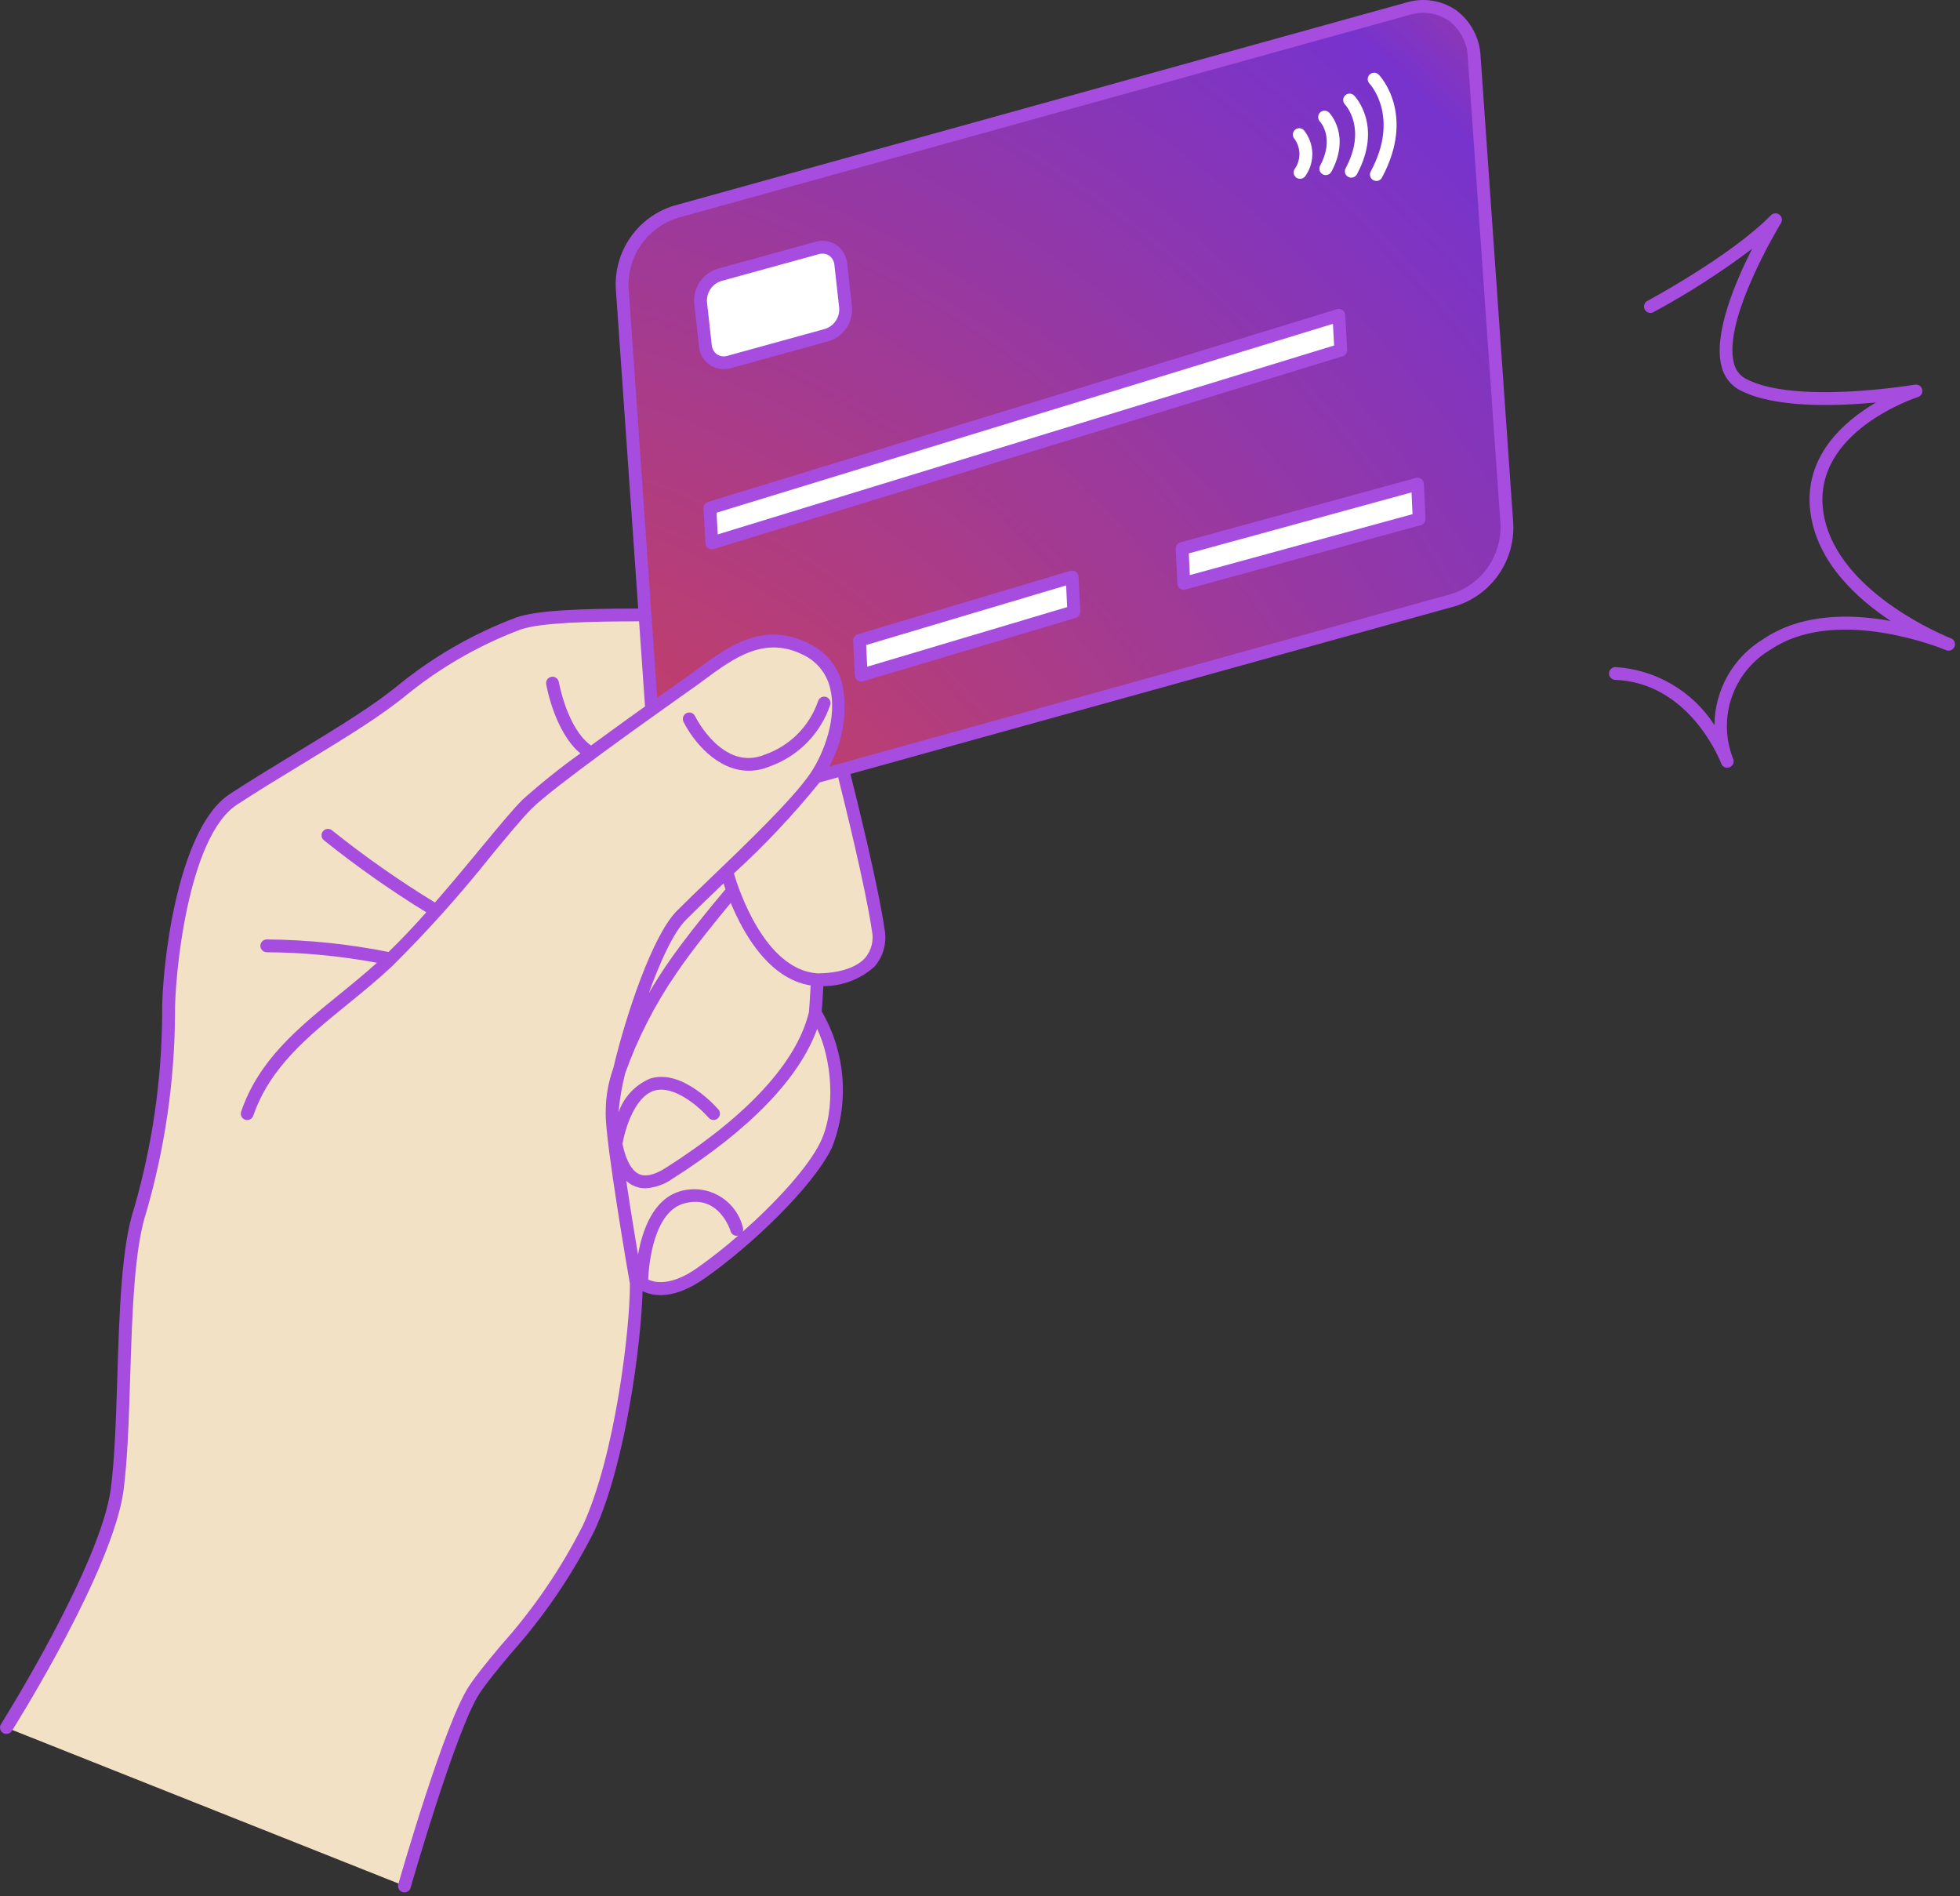
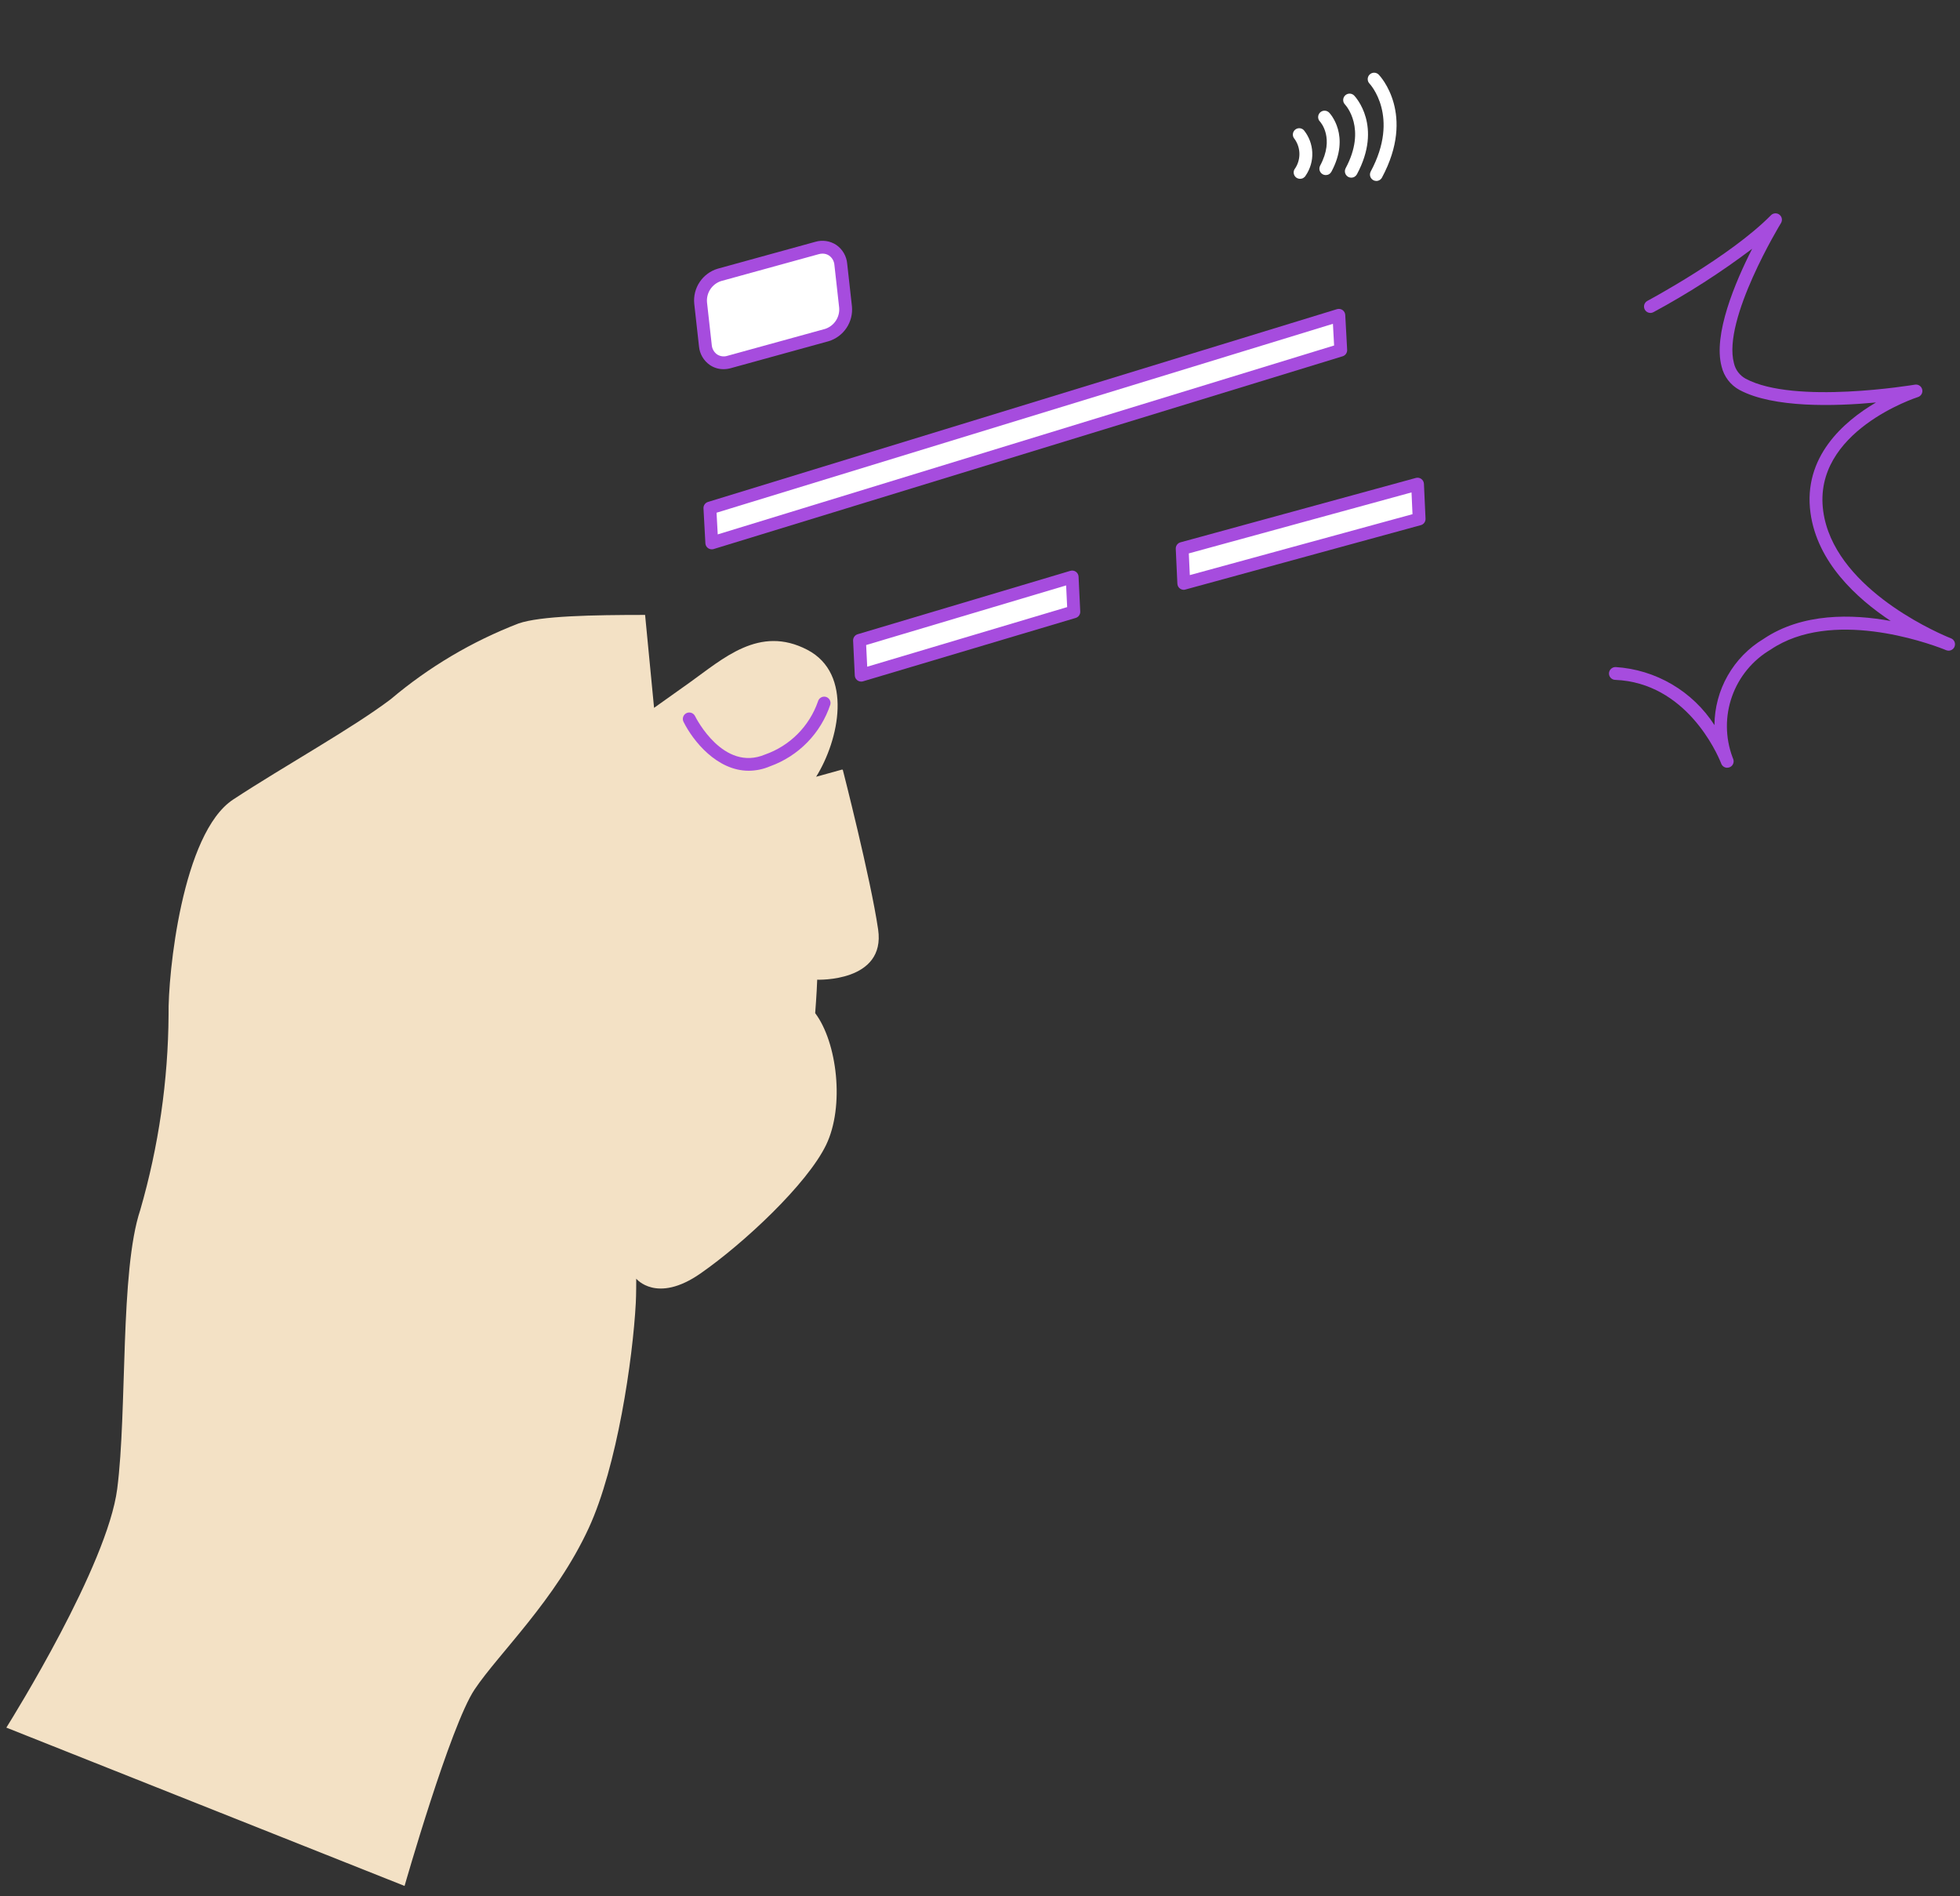
<svg xmlns="http://www.w3.org/2000/svg" width="306" height="296" viewBox="0 0 306 296" fill="none">
  <rect x="0" y="0" width="306" height="296" fill="#333333" stroke="none" />
  <path fill-rule="evenodd" clip-rule="evenodd" d="M1.036 269.606C1.958 268.134 16.762 244.366 18.3 232.406C19.886 220.068 18.7 198.436 21.9 188.866C24.764 178.956 26.251 168.698 26.318 158.382C26.21 152.114 28.428 130.042 36.406 124.802C44.384 119.562 54.932 113.742 61.006 109.144C66.949 104.12 73.69 100.125 80.95 97.324C84.35 96.142 92.514 95.988 100.714 95.988L102.114 110.494C104.366 108.894 106.314 107.512 107.6 106.594C112.896 102.826 118.546 97.528 126.042 101.434C133.242 105.184 130.98 115.538 127.418 121.25L131.496 120.12V120.204L131.568 120.12C131.568 120.12 135.934 137.144 137.096 145.084C138.306 153.356 127.584 152.93 127.584 152.93C127.514 155.054 127.268 158.15 127.268 158.15C130.69 162.68 131.908 172.684 128.96 178.75C126.012 184.816 116.204 194.024 109.36 198.788C102.516 203.552 99.33 199.6 99.33 199.6C99.33 199.82 99.33 202.2 99.262 203.4C98.79 212.2 96.346 228.938 91.912 238.536C86.712 249.798 77.862 258.086 74.086 263.736C70.31 269.386 63.162 294.392 63.162 294.392L0.99 269.678L1.036 269.606Z" fill="#F3E1C5" />
-   <path fill-rule="evenodd" clip-rule="evenodd" d="M101.773 110.785L97.139 45.007C97.004 42.382 97.744 39.787 99.243 37.629C100.743 35.471 102.916 33.872 105.423 33.083L219.853 1.345C221.023 0.989 222.258 0.904 223.466 1.097C224.674 1.289 225.822 1.754 226.823 2.457C227.811 3.206 228.621 4.164 229.197 5.262C229.772 6.36 230.099 7.572 230.153 8.811C231.413 26.829 234.027 64.211 235.253 81.723C235.388 84.347 234.648 86.942 233.149 89.1C231.649 91.259 229.475 92.858 226.969 93.647L127.421 121.257C130.983 115.545 133.241 105.191 126.045 101.441C118.549 97.535 112.899 102.841 107.603 106.601C106.311 107.519 104.025 109.179 101.773 110.785Z" fill="url(#paint0_angular_2442_1957)" />
-   <path fill-rule="evenodd" clip-rule="evenodd" d="M131.28 41.269C131.252 40.837 131.127 40.416 130.913 40.039C130.7 39.662 130.403 39.339 130.046 39.093C129.69 38.847 129.282 38.685 128.853 38.62C128.425 38.555 127.987 38.588 127.574 38.717L112.326 42.917C111.409 43.202 110.618 43.792 110.084 44.59C109.55 45.387 109.305 46.343 109.39 47.299L110.132 53.961C110.159 54.393 110.285 54.814 110.498 55.19C110.712 55.567 111.009 55.891 111.365 56.136C111.722 56.382 112.13 56.543 112.558 56.609C112.986 56.674 113.424 56.641 113.838 56.513L129.086 52.313C130.002 52.028 130.793 51.438 131.327 50.64C131.861 49.843 132.106 48.887 132.022 47.931L131.28 41.269Z" fill="white" />
+   <path fill-rule="evenodd" clip-rule="evenodd" d="M131.28 41.269C131.252 40.837 131.127 40.416 130.913 40.039C130.7 39.662 130.403 39.339 130.046 39.093C129.69 38.847 129.282 38.685 128.853 38.62C128.425 38.555 127.987 38.588 127.574 38.717L112.326 42.917C111.409 43.202 110.618 43.792 110.084 44.59C109.55 45.387 109.305 46.343 109.39 47.299L110.132 53.961C110.159 54.393 110.285 54.814 110.498 55.19C110.712 55.567 111.009 55.891 111.365 56.136C112.986 56.674 113.424 56.641 113.838 56.513L129.086 52.313C130.002 52.028 130.793 51.438 131.327 50.64C131.861 49.843 132.106 48.887 132.022 47.931L131.28 41.269Z" fill="white" />
  <path d="M112.962 57.629C112.199 57.632 111.453 57.404 110.822 56.977C110.343 56.645 109.943 56.212 109.651 55.709C109.358 55.206 109.179 54.644 109.128 54.065L108.386 47.403C108.269 46.209 108.571 45.012 109.239 44.017C109.908 43.021 110.901 42.288 112.05 41.944L127.298 37.745C127.846 37.584 128.423 37.545 128.988 37.63C129.554 37.715 130.093 37.923 130.57 38.239C131.049 38.57 131.449 39.002 131.741 39.506C132.034 40.009 132.212 40.571 132.264 41.151L133.006 47.812C133.123 49.005 132.822 50.201 132.155 51.196C131.488 52.192 130.496 52.924 129.348 53.269L114.102 57.468C113.731 57.572 113.347 57.626 112.962 57.629V57.629ZM128.426 39.59C128.223 39.591 128.021 39.619 127.826 39.675L112.578 43.874C111.892 44.097 111.302 44.545 110.903 45.145C110.504 45.745 110.319 46.462 110.378 47.181L111.12 53.843C111.141 54.135 111.227 54.418 111.37 54.673C111.513 54.929 111.71 55.15 111.948 55.321C112.184 55.476 112.452 55.577 112.733 55.615C113.013 55.653 113.298 55.629 113.568 55.542L128.814 51.343C129.499 51.12 130.089 50.672 130.488 50.073C130.887 49.473 131.073 48.757 131.014 48.038L130.272 41.377C130.251 41.084 130.166 40.799 130.023 40.543C129.88 40.287 129.682 40.066 129.444 39.895C129.145 39.695 128.793 39.59 128.434 39.59H128.426Z" fill="#A64CDE" />
  <path d="M202.963 27.914C202.799 27.913 202.637 27.873 202.491 27.796C202.259 27.669 202.087 27.455 202.012 27.201C201.937 26.948 201.965 26.674 202.091 26.442C202.594 25.752 202.866 24.92 202.869 24.066C202.872 23.212 202.605 22.379 202.107 21.686C201.93 21.493 201.836 21.238 201.844 20.976C201.853 20.715 201.964 20.467 202.153 20.286C202.344 20.106 202.597 20.009 202.859 20.014C203.121 20.019 203.37 20.127 203.553 20.314C204.359 21.305 204.823 22.529 204.877 23.805C204.932 25.081 204.572 26.34 203.853 27.396C203.766 27.555 203.637 27.687 203.48 27.778C203.323 27.869 203.145 27.916 202.963 27.914Z" fill="white" />
  <path d="M206.982 27.331C206.809 27.331 206.639 27.286 206.489 27.201C206.339 27.115 206.214 26.992 206.125 26.844C206.036 26.696 205.988 26.527 205.984 26.355C205.98 26.182 206.02 26.011 206.102 25.859C208.41 21.559 206.168 19.073 206.07 18.971C205.886 18.78 205.786 18.523 205.791 18.258C205.797 17.992 205.907 17.74 206.099 17.556C206.29 17.372 206.547 17.272 206.812 17.278C207.078 17.283 207.33 17.394 207.514 17.585C207.652 17.729 210.886 21.173 207.864 26.805C207.778 26.964 207.651 27.097 207.495 27.19C207.34 27.283 207.163 27.331 206.982 27.331Z" fill="white" />
  <path d="M210.963 27.734C210.79 27.734 210.621 27.689 210.47 27.603C210.32 27.518 210.195 27.395 210.106 27.247C210.018 27.099 209.969 26.93 209.965 26.758C209.961 26.585 210.001 26.414 210.083 26.262C213.411 20.062 210.123 16.462 209.981 16.31C209.797 16.119 209.696 15.862 209.701 15.597C209.706 15.332 209.817 15.079 210.008 14.895C210.199 14.711 210.456 14.61 210.721 14.615C210.986 14.62 211.239 14.731 211.423 14.922C211.607 15.122 215.889 19.674 211.845 27.208C211.759 27.367 211.632 27.5 211.477 27.593C211.321 27.686 211.144 27.734 210.963 27.734V27.734Z" fill="white" />
  <path d="M214.878 28.247C214.705 28.247 214.535 28.202 214.385 28.116C214.235 28.031 214.11 27.908 214.021 27.76C213.932 27.612 213.884 27.443 213.88 27.271C213.876 27.098 213.916 26.927 213.998 26.775C218.616 18.175 213.862 13.103 213.814 13.053C213.628 12.862 213.526 12.606 213.529 12.34C213.533 12.073 213.642 11.82 213.833 11.634C214.023 11.448 214.28 11.346 214.546 11.35C214.812 11.353 215.066 11.462 215.252 11.653C215.492 11.901 221.052 17.839 215.76 27.713C215.675 27.874 215.548 28.008 215.393 28.102C215.238 28.197 215.059 28.247 214.878 28.247V28.247Z" fill="white" />
  <path fill-rule="evenodd" clip-rule="evenodd" d="M110.83 79.307L209.028 49.217L209.324 54.657L111.124 84.749L110.83 79.307Z" fill="white" />
  <path fill-rule="evenodd" clip-rule="evenodd" d="M134.191 99.953L167.385 90.059L167.647 95.501L134.453 105.397L134.191 99.953Z" fill="white" />
  <path fill-rule="evenodd" clip-rule="evenodd" d="M184.564 85.62L221.31 75.568L221.562 81.006L184.814 91.058L184.564 85.62Z" fill="white" />
  <path d="M111.126 85.749C110.87 85.75 110.624 85.652 110.438 85.476C110.252 85.301 110.14 85.061 110.126 84.805L109.83 79.363C109.817 79.14 109.88 78.919 110.007 78.736C110.135 78.552 110.32 78.417 110.534 78.351L208.734 48.259C208.879 48.216 209.032 48.206 209.181 48.229C209.331 48.253 209.473 48.309 209.598 48.395C209.722 48.482 209.825 48.596 209.899 48.729C209.973 48.862 210.016 49.01 210.024 49.161L210.32 54.603C210.332 54.826 210.27 55.047 210.142 55.231C210.015 55.414 209.829 55.55 209.616 55.615L111.416 85.707C111.322 85.735 111.224 85.749 111.126 85.749V85.749ZM111.87 80.035L112.054 83.419L208.284 53.931L208.1 50.547L111.87 80.035Z" fill="#A64CDE" />
  <path d="M134.452 106.395C134.196 106.395 133.949 106.296 133.762 106.12C133.576 105.943 133.465 105.701 133.452 105.445L133.19 100.003C133.181 99.781 133.246 99.562 133.375 99.38C133.504 99.199 133.689 99.066 133.902 99.003L167.102 89.107C167.248 89.063 167.401 89.053 167.551 89.078C167.701 89.102 167.843 89.16 167.967 89.248C168.091 89.336 168.193 89.451 168.266 89.584C168.339 89.717 168.381 89.865 168.388 90.017L168.65 95.461C168.66 95.683 168.594 95.902 168.465 96.083C168.336 96.264 168.15 96.397 167.936 96.461L134.736 106.355C134.644 106.381 134.548 106.395 134.452 106.395V106.395ZM135.226 100.689L135.39 104.073L166.608 94.767L166.446 91.381L135.226 100.689Z" fill="#A64CDE" />
  <path d="M184.814 92.07C184.556 92.07 184.309 91.971 184.122 91.793C183.936 91.615 183.826 91.373 183.814 91.115L183.562 85.669C183.551 85.442 183.618 85.218 183.752 85.034C183.886 84.85 184.078 84.717 184.298 84.657L221.046 74.606C221.19 74.566 221.342 74.56 221.489 74.587C221.636 74.614 221.776 74.674 221.897 74.762C222.018 74.85 222.118 74.964 222.189 75.096C222.26 75.228 222.301 75.374 222.308 75.523L222.558 80.963C222.568 81.191 222.501 81.415 222.368 81.599C222.234 81.783 222.041 81.916 221.822 81.975L185.078 92.023C184.992 92.051 184.903 92.066 184.814 92.07ZM185.6 86.385L185.756 89.773L220.524 80.263L220.37 76.864L185.6 86.385Z" fill="#A64CDE" />
  <path d="M269.658 119.846C269.464 119.846 269.273 119.789 269.111 119.682C268.948 119.576 268.82 119.424 268.742 119.246C268.742 119.236 268.706 119.164 268.658 119.036C268.076 117.598 263.258 106.568 252.156 106.126C252.025 106.121 251.896 106.09 251.776 106.035C251.657 105.98 251.55 105.901 251.461 105.805C251.371 105.708 251.302 105.595 251.257 105.472C251.211 105.348 251.191 105.217 251.196 105.086C251.213 104.823 251.33 104.577 251.524 104.398C251.718 104.219 251.973 104.122 252.236 104.126C255.338 104.325 258.349 105.248 261.029 106.822C263.709 108.396 265.982 110.576 267.666 113.188C267.681 110.477 268.394 107.816 269.735 105.46C271.076 103.104 273.001 101.133 275.324 99.736C281.39 95.646 289.17 95.832 295.188 96.936C289.8 93.368 283.706 87.736 282.658 80.062C281.47 71.348 287.8 65.812 292.886 62.826C286.486 63.426 276.866 63.71 271.58 60.874C270.881 60.496 270.27 59.974 269.787 59.342C269.305 58.71 268.961 57.984 268.78 57.21C267.438 52.242 270.876 44.098 273.552 38.832C268.677 42.514 263.529 45.82 258.152 48.722C258.036 48.786 257.908 48.827 257.776 48.842C257.644 48.856 257.51 48.844 257.383 48.806C257.255 48.769 257.137 48.706 257.034 48.622C256.931 48.538 256.846 48.434 256.783 48.317C256.721 48.199 256.683 48.071 256.671 47.938C256.659 47.806 256.673 47.673 256.713 47.546C256.753 47.419 256.818 47.302 256.904 47.2C256.99 47.099 257.096 47.016 257.214 46.956C257.342 46.888 270.156 40.028 276.488 33.596C276.661 33.422 276.891 33.318 277.135 33.303C277.38 33.288 277.621 33.362 277.814 33.513C278.006 33.664 278.137 33.88 278.181 34.121C278.225 34.362 278.179 34.611 278.052 34.82C277.96 34.972 268.87 49.88 270.708 56.69C270.822 57.2 271.043 57.681 271.358 58.098C271.673 58.516 272.073 58.862 272.532 59.112C280.15 63.2 298.77 60.076 298.958 60.044C299.208 60.001 299.465 60.054 299.677 60.194C299.89 60.333 300.041 60.548 300.1 60.795C300.16 61.041 300.123 61.302 299.998 61.522C299.873 61.743 299.668 61.908 299.426 61.984C299.26 62.036 282.942 67.316 284.646 79.784C286.234 91.412 301.398 98.302 304.144 99.458L304.602 99.644C304.846 99.745 305.041 99.938 305.143 100.181C305.245 100.425 305.247 100.699 305.148 100.943C305.049 101.188 304.857 101.384 304.614 101.488C304.372 101.592 304.098 101.595 303.852 101.498C303.792 101.476 303.636 101.414 303.392 101.314C300.702 100.272 285.914 95.008 276.45 101.392C273.64 103.044 271.501 105.634 270.409 108.706C269.318 111.778 269.343 115.136 270.48 118.192C270.56 118.382 270.6 118.488 270.602 118.5C270.657 118.651 270.675 118.813 270.654 118.972C270.633 119.131 270.574 119.283 270.482 119.415C270.39 119.546 270.268 119.654 270.125 119.728C269.983 119.803 269.825 119.842 269.664 119.842L269.658 119.846Z" fill="#A64CDE" />
-   <path d="M236.249 81.651L231.149 8.739C231.082 7.355 230.712 6.002 230.066 4.777C229.42 3.551 228.513 2.482 227.409 1.645C226.284 0.857 224.996 0.335 223.641 0.116C222.286 -0.103 220.899 -0.011 219.585 0.383L105.163 32.121C102.432 32.967 100.063 34.7 98.428 37.046C96.794 39.391 95.989 42.214 96.141 45.069L99.635 94.989C90.525 95.007 83.815 95.267 80.615 96.379C73.733 98.961 67.331 102.675 61.673 107.367L60.395 108.347C56.769 111.093 51.595 114.235 46.129 117.563C42.637 119.687 39.027 121.881 35.855 123.963C27.559 129.411 25.197 151.423 25.315 158.395C25.247 168.597 23.778 178.742 20.951 188.545C18.951 194.509 18.631 204.873 18.317 214.893C18.117 221.375 17.917 227.493 17.317 232.277C15.777 244.251 0.317 268.887 0.155 269.135C0.084 269.246 0.037 269.37 0.015 269.499C-0.008 269.629 -0.004 269.761 0.025 269.889C0.054 270.018 0.108 270.139 0.183 270.246C0.259 270.353 0.355 270.445 0.467 270.515C0.625 270.616 0.81 270.67 0.999 270.669C1.168 270.669 1.334 270.627 1.483 270.545C1.631 270.464 1.756 270.346 1.847 270.203C2.493 269.177 17.705 244.943 19.303 232.531C19.929 227.653 20.123 221.485 20.327 214.957C20.635 205.079 20.955 194.865 22.857 189.179C25.75 179.159 27.253 168.79 27.325 158.361C27.227 152.605 29.293 130.673 36.963 125.635C40.107 123.569 43.701 121.383 47.177 119.271C52.695 115.915 57.905 112.747 61.611 109.939L62.903 108.951C68.389 104.395 74.597 100.784 81.271 98.269C84.389 97.185 91.923 97.001 99.773 96.989L100.703 110.273C98.057 112.163 95.103 114.297 92.279 116.371L92.263 116.359C88.547 113.723 87.263 106.535 87.245 106.463C87.2 106.201 87.052 105.968 86.836 105.815C86.619 105.662 86.35 105.602 86.089 105.647C85.827 105.692 85.594 105.839 85.441 106.056C85.288 106.273 85.228 106.541 85.273 106.803C85.329 107.119 86.611 114.285 90.609 117.603C87.481 119.839 84.477 122.243 81.609 124.803C80.149 126.247 77.953 128.901 75.173 132.263C72.955 134.945 70.473 137.945 67.907 140.881C62.313 137.465 56.941 133.699 51.823 129.605C51.72 129.523 51.602 129.462 51.476 129.425C51.35 129.388 51.218 129.377 51.087 129.392C50.824 129.421 50.582 129.554 50.417 129.761C50.251 129.968 50.174 130.232 50.203 130.496C50.233 130.76 50.365 131.001 50.573 131.167C55.661 135.243 60.999 138.999 66.555 142.413C64.595 144.613 62.607 146.725 60.665 148.601C54.403 147.35 48.037 146.696 41.653 146.645C41.387 146.645 41.133 146.75 40.946 146.938C40.758 147.125 40.653 147.38 40.653 147.645C40.653 147.91 40.758 148.164 40.946 148.352C41.133 148.539 41.387 148.645 41.653 148.645C47.423 148.681 53.179 149.231 58.853 150.287C56.909 152.041 54.891 153.687 52.931 155.275C46.501 160.503 40.427 165.441 37.649 173.513C37.606 173.637 37.588 173.768 37.596 173.9C37.604 174.031 37.638 174.159 37.695 174.277C37.753 174.395 37.833 174.501 37.931 174.588C38.03 174.675 38.144 174.742 38.269 174.785C38.393 174.828 38.524 174.845 38.655 174.837C38.787 174.829 38.915 174.796 39.033 174.738C39.151 174.681 39.257 174.6 39.344 174.502C39.431 174.404 39.498 174.289 39.541 174.165C42.141 166.631 47.991 161.871 54.193 156.827C56.483 154.963 58.853 153.039 61.121 150.921C66.658 145.443 71.864 139.638 76.709 133.539C79.345 130.351 81.621 127.599 83.009 126.225C86.453 122.825 100.687 112.717 106.767 108.405L108.181 107.405C108.755 107.005 109.331 106.573 109.915 106.143C114.599 102.689 119.443 99.117 125.581 102.317C126.592 102.824 127.477 103.549 128.174 104.44C128.871 105.331 129.361 106.365 129.609 107.469C130.707 111.883 128.745 117.469 126.455 120.805C123.689 124.825 116.577 131.655 110.855 137.145C108.819 139.099 106.991 140.855 105.655 142.207C101.875 146.019 97.727 158.381 95.743 166.763C94.967 168.922 94.569 171.199 94.567 173.493C94.567 173.625 94.557 173.747 94.557 173.863C94.557 178.553 98.053 198.751 98.343 200.411C98.377 207.315 96.069 227.139 91.001 238.113C87.575 244.893 83.272 251.193 78.201 256.849C76.201 259.249 74.479 261.327 73.241 263.179C69.421 268.901 62.475 293.099 62.181 294.127C62.145 294.253 62.134 294.385 62.149 294.516C62.164 294.646 62.205 294.772 62.269 294.887C62.332 295.002 62.418 295.103 62.521 295.185C62.624 295.266 62.742 295.327 62.869 295.363C62.958 295.389 63.051 295.402 63.145 295.401C63.361 295.4 63.572 295.33 63.746 295.199C63.919 295.069 64.045 294.885 64.105 294.677C64.175 294.427 71.257 269.751 74.905 264.289C76.085 262.525 77.779 260.489 79.741 258.129C84.923 252.341 89.317 245.893 92.809 238.953C97.735 228.287 100.115 209.485 100.319 201.553C102.119 202.407 105.295 202.833 109.919 199.617C117.191 194.565 126.881 185.319 129.859 179.197C131.23 175.757 131.801 172.051 131.53 168.357C131.259 164.664 130.152 161.081 128.293 157.879C128.347 157.149 128.469 155.457 128.543 153.935C131.497 153.947 134.35 152.857 136.543 150.877C137.234 150.073 137.733 149.122 138 148.096C138.268 147.069 138.297 145.996 138.085 144.957C137.069 138.029 133.705 124.509 132.771 120.817L227.225 94.617C229.959 93.77 232.332 92.035 233.967 89.686C235.601 87.337 236.405 84.509 236.249 81.651V81.651ZM107.079 143.605C108.409 142.263 110.225 140.521 112.247 138.579L112.959 137.895C113.047 138.171 113.159 138.479 113.267 138.815C111.837 140.507 106.801 146.539 103.853 150.941C103.397 151.621 102.433 153.095 101.289 155.037C103.081 150.045 105.163 145.547 107.079 143.605ZM112.179 173.217C111.955 172.953 106.611 166.791 101.535 168.353C100.381 168.829 99.343 169.545 98.488 170.454C97.633 171.363 96.982 172.444 96.579 173.625V173.509V173.469C96.769 171.463 97.113 169.474 97.609 167.521C99.574 162.046 102.233 156.846 105.521 152.047C108.005 148.337 112.133 143.291 114.087 140.947C116.067 145.747 120.039 152.787 126.563 153.829C126.479 155.585 126.327 157.573 126.293 157.991C124.421 165.791 116.693 174.207 103.915 182.317C102.129 183.453 100.699 183.759 99.669 183.227C98.823 182.791 97.827 181.591 97.183 178.577C97.539 176.427 99.027 171.211 102.129 170.255C105.293 169.283 109.367 172.997 110.667 174.509C110.842 174.699 111.085 174.813 111.343 174.828C111.601 174.844 111.855 174.758 112.052 174.59C112.248 174.421 112.372 174.184 112.396 173.926C112.421 173.669 112.345 173.411 112.185 173.209L112.179 173.217ZM108.791 197.967C104.949 200.639 102.485 200.321 101.191 199.733C101.295 197.453 102.001 189.149 106.845 187.841C112.227 186.395 113.991 191.961 114.063 192.199C114.137 192.442 114.302 192.648 114.523 192.775C114.744 192.901 115.005 192.938 115.253 192.879C113.189 194.687 111.032 196.385 108.791 197.967V197.967ZM128.071 178.311C126.197 182.169 121.201 187.623 115.961 192.265C116.039 192.059 116.047 191.834 115.985 191.623C115.738 190.606 115.291 189.65 114.669 188.809C114.047 187.968 113.262 187.261 112.362 186.729C111.462 186.196 110.465 185.849 109.428 185.709C108.392 185.569 107.338 185.637 106.329 185.911C101.973 187.087 100.271 192.089 99.607 195.873C99.087 192.769 98.377 188.411 97.773 184.329C98.065 184.598 98.392 184.827 98.745 185.011C99.363 185.33 100.049 185.494 100.745 185.491C102.265 185.406 103.73 184.893 104.973 184.013C117.059 176.337 124.813 168.295 127.573 160.613C129.831 165.269 130.563 173.201 128.071 178.311V178.311ZM136.117 145.235C136.284 145.982 136.277 146.758 136.096 147.502C135.914 148.246 135.563 148.938 135.071 149.525C132.761 152.099 127.687 151.925 127.633 151.937H127.565C119.365 151.313 115.275 138.709 114.577 136.337C119.384 131.945 123.854 127.198 127.951 122.137L130.855 121.337C131.791 125.055 135.133 138.521 136.117 145.235V145.235ZM226.701 92.683L129.455 119.655C131.596 115.798 132.337 111.318 131.551 106.977C131.236 105.6 130.621 104.311 129.748 103.2C128.876 102.09 127.769 101.187 126.507 100.555C119.263 96.779 113.667 100.901 108.729 104.555C108.155 104.977 107.589 105.395 107.025 105.797L105.611 106.797C104.725 107.425 103.711 108.143 102.611 108.927L98.139 44.937C98.03 42.545 98.711 40.184 100.075 38.216C101.44 36.248 103.412 34.784 105.691 34.047L220.119 2.309C221.144 1.997 222.227 1.921 223.286 2.087C224.346 2.253 225.353 2.656 226.235 3.267C227.102 3.932 227.813 4.78 228.318 5.75C228.822 6.72 229.108 7.788 229.155 8.881L234.255 81.793C234.362 84.185 233.682 86.546 232.317 88.514C230.952 90.481 228.979 91.946 226.701 92.683V92.683Z" fill="#A64CDE" />
  <path d="M116.879 120.312C111.927 120.312 108.185 115.644 106.709 112.666C106.591 112.428 106.573 112.152 106.659 111.9C106.744 111.648 106.926 111.44 107.165 111.322C107.404 111.205 107.679 111.187 107.931 111.272C108.184 111.358 108.391 111.54 108.509 111.778C108.687 112.134 112.949 120.514 119.445 117.778C121.355 117.109 123.089 116.017 124.519 114.584C125.948 113.151 127.036 111.414 127.701 109.502C127.767 109.248 127.929 109.03 128.153 108.893C128.377 108.756 128.645 108.711 128.901 108.768C129.157 108.831 129.379 108.992 129.517 109.216C129.655 109.441 129.699 109.711 129.639 109.968C128.903 112.186 127.672 114.208 126.04 115.88C124.408 117.552 122.416 118.831 120.217 119.62C119.162 120.073 118.027 120.308 116.879 120.312V120.312Z" fill="#A64CDE" />
  <defs>
    <radialGradient id="paint0_angular_2442_1957" cx="0" cy="0" r="1" gradientUnits="userSpaceOnUse" gradientTransform="translate(65.5 196) rotate(-20.567) scale(297.46 315.879)">
      <stop offset="0.019" stop-color="#EA4632" />
      <stop offset="0.79" stop-color="#7733CD" />
      <stop offset="0.971" stop-color="#D5446A" />
    </radialGradient>
  </defs>
</svg>